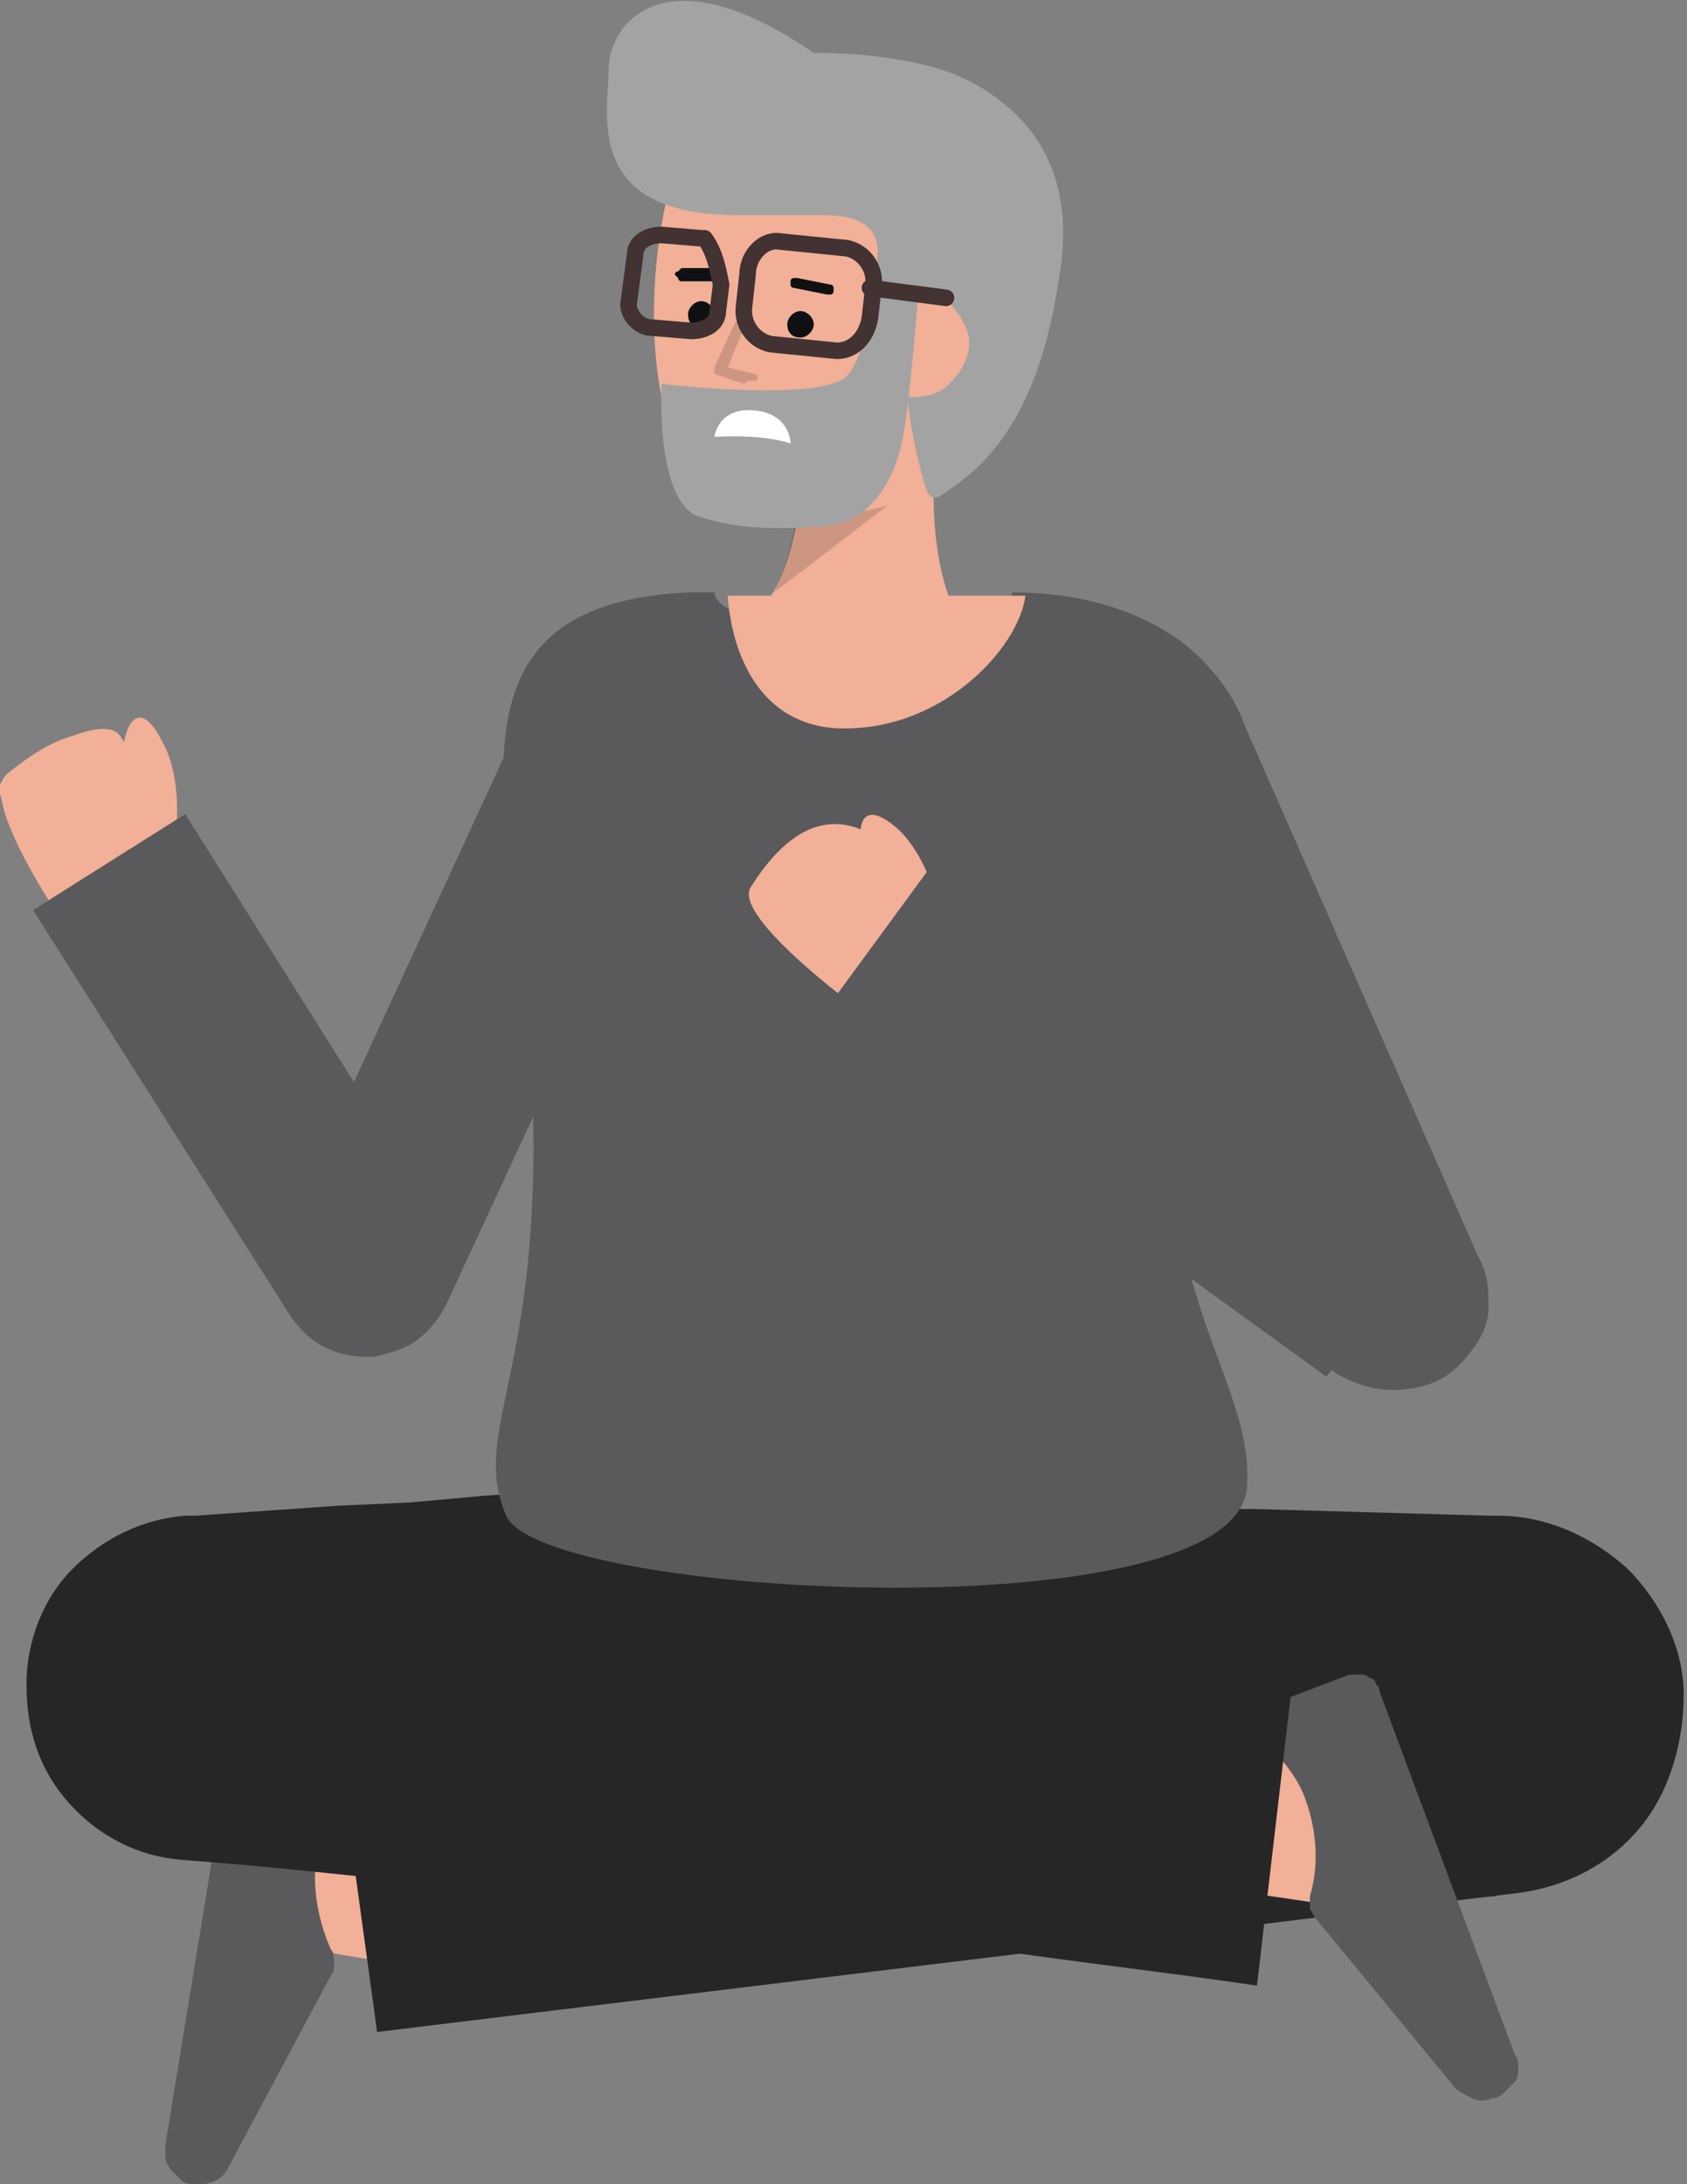
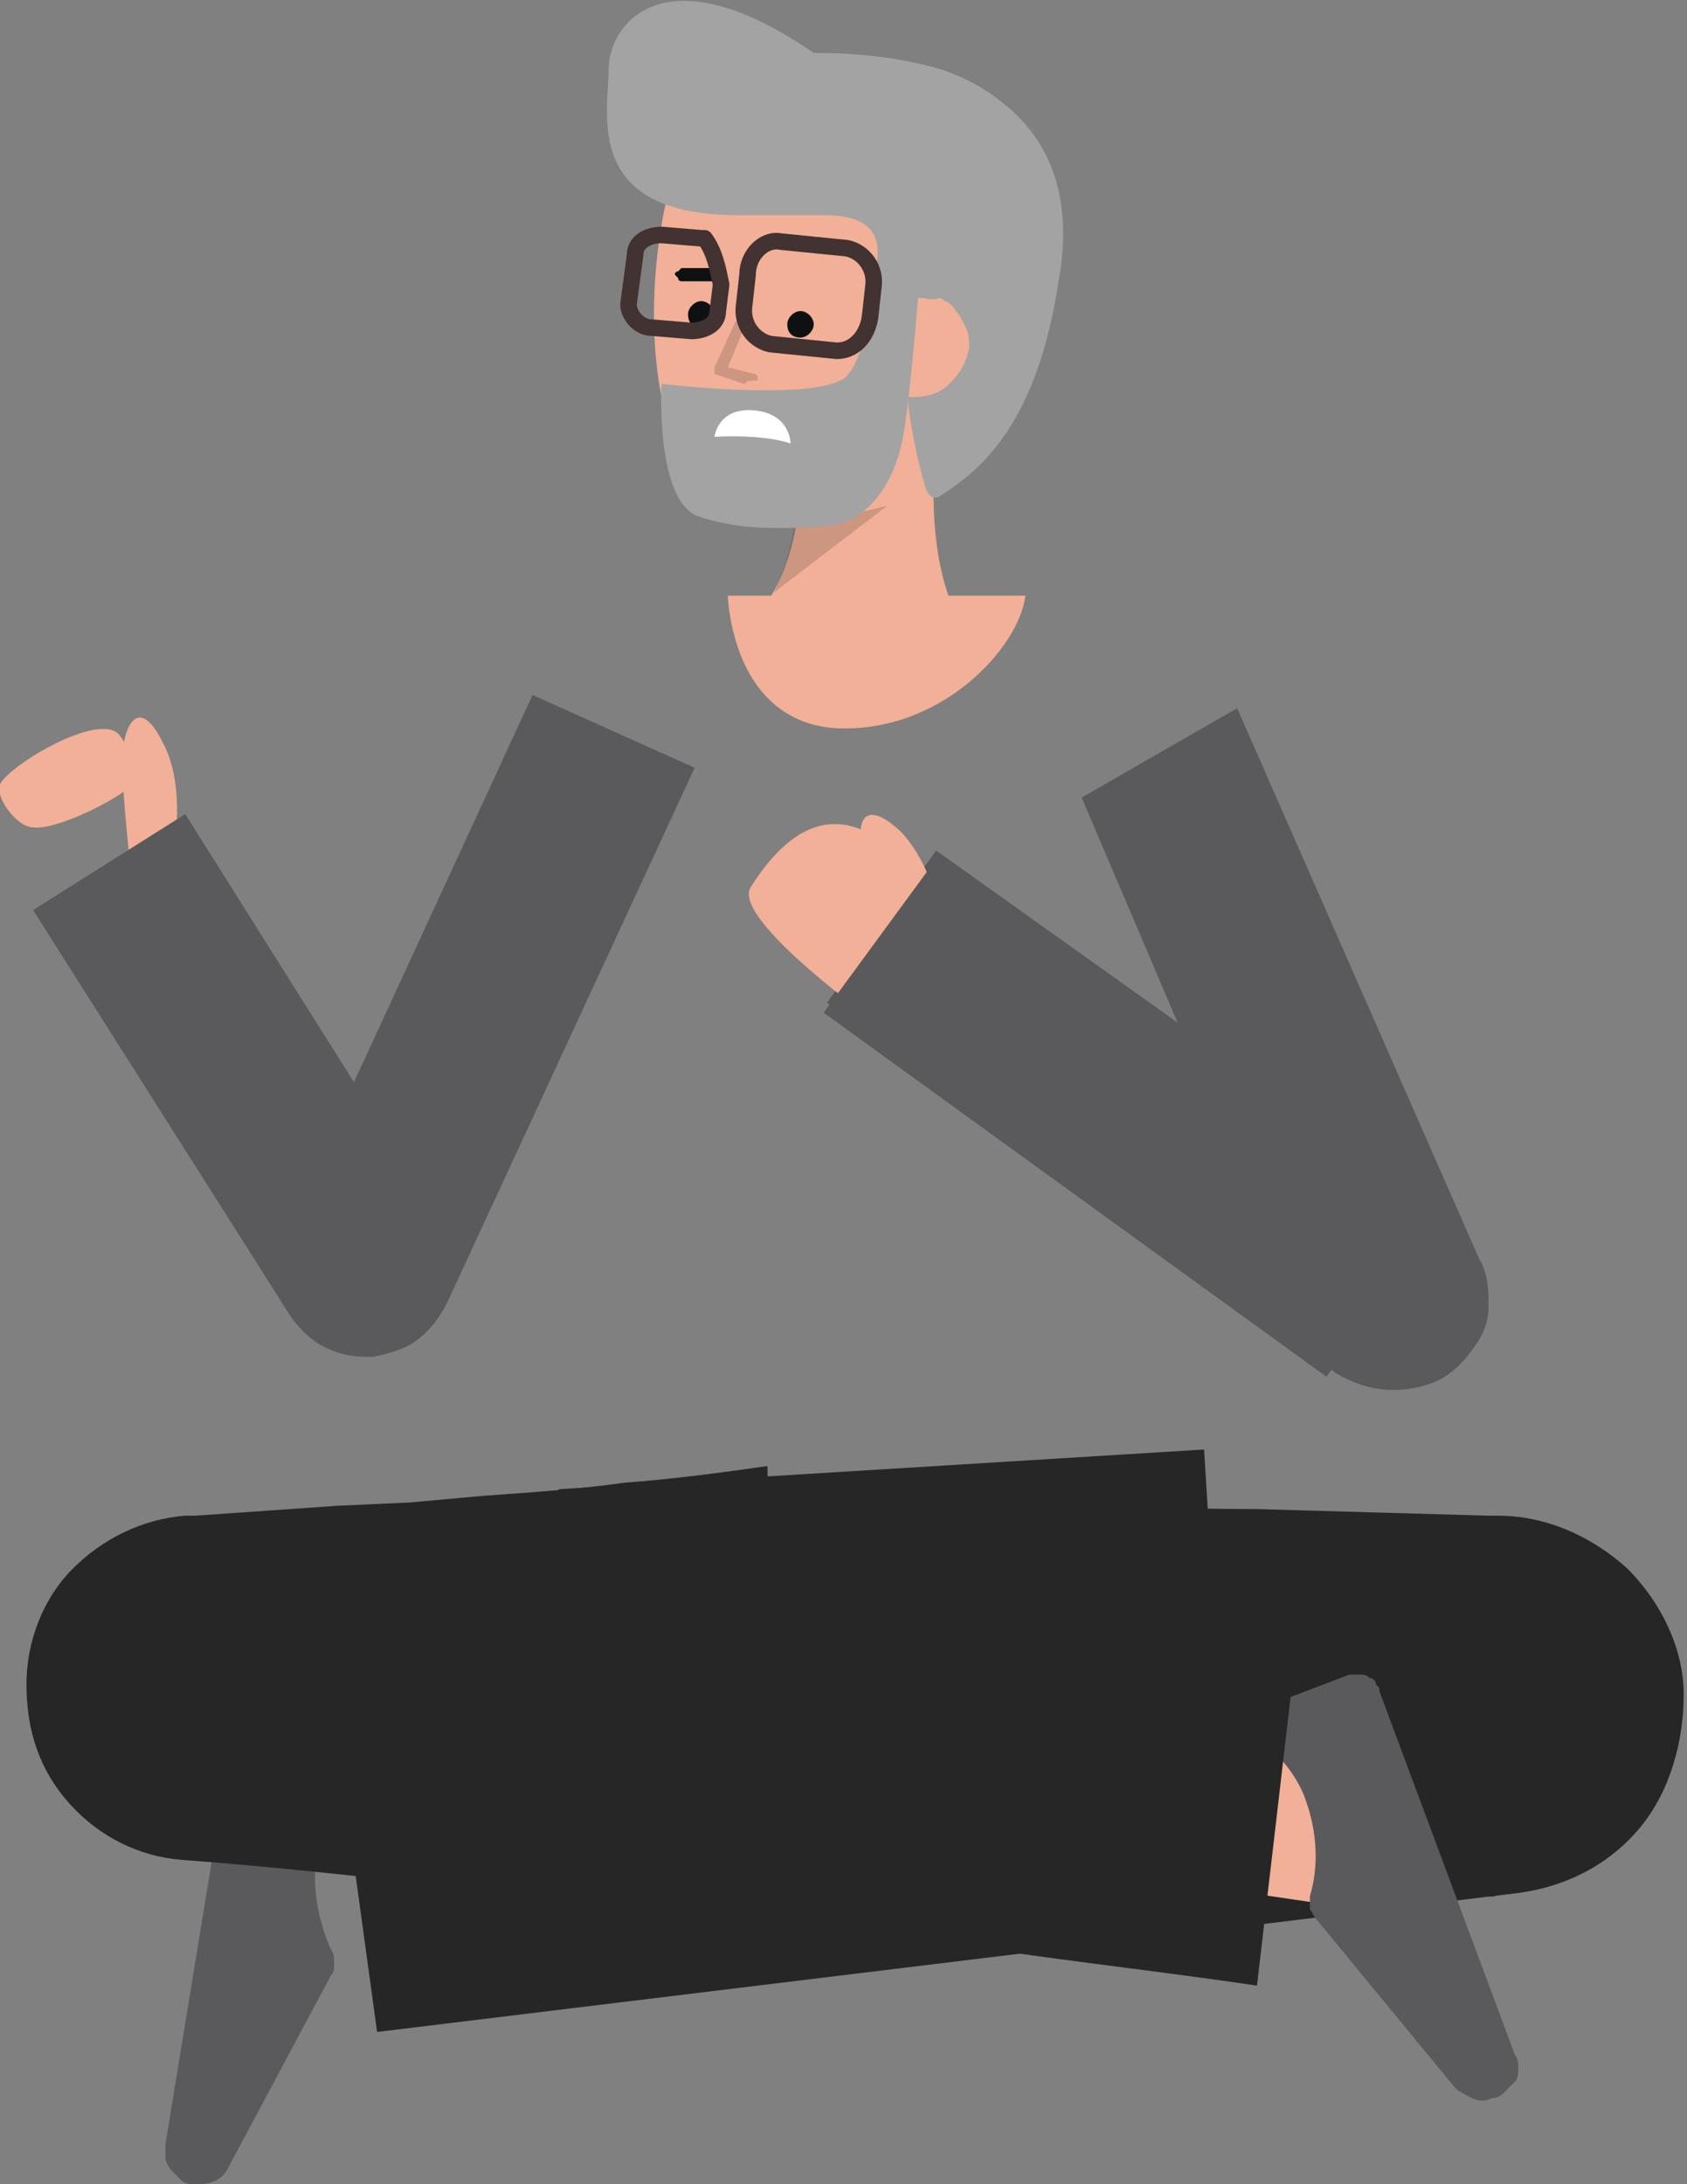
<svg xmlns="http://www.w3.org/2000/svg" version="1.1" id="Layer_1" x="0px" y="0px" viewBox="0 0 51 66" style="enable-background:new 0 0 51 66;" xml:space="preserve">
  <rect x="0" y="0" width="51" height="66" fill="#808080" stroke="none" />
  <style type="text/css">
	.st0{fill:#F1B097;}
	.st1{opacity:0.15;}
	.st2{fill:#A3A3A3;}
	.st3{fill:#0F1011;}
	.st4{fill:#FFFFFF;}
	.st5{fill:#5A5A5C;}
	.st6{fill:#262626;}
	.st7{fill:none;stroke:#423232;stroke-width:0.5;stroke-linecap:round;stroke-linejoin:round;stroke-miterlimit:10;}
</style>
  <path class="st0" d="M5.2,26.1c0,0,0.5-2.3-0.3-3.7C4.2,21,3.7,21.9,3.7,23c0,1.2,0.3,3.7,0.3,3.7" />
-   <path class="st0" d="M4.9,24.9c0,0-0.5-5-4.7-1.5c-0.8,0.7,1.4,4,1.4,4L4.9,24.9z" />
  <path class="st0" d="M0,23.7c0,0.1,0,0.2,0,0.3c0.1,0.4,0.6,1,1,1c0.6,0.1,2.3-0.7,2.9-1.2c0.5-0.4-0.2-1.5-0.3-1.6c0,0,0,0,0,0  C3,21.5,0.3,23.1,0,23.7z" />
  <path class="st0" d="M29.8,19.7c0,0-2-1.1-1.5-6.5l-4.1-0.8c0,0,0.5,4.8-1.6,6.4L29.8,19.7z" />
  <g class="st1">
    <path d="M23.4,17.9l3.4-2.6l-2.7,0C24,16.2,23.8,17.1,23.4,17.9z" />
  </g>
  <path class="st0" d="M30.6,11.2c-0.3,1.6-1.2,3.2-2.6,3.7c-1.6,0.6-3.3,0.9-5,0.7C18.5,15.2,19.4,5,21.5,3c2.1-2,8.4-0.7,9.1,2.6  C31.1,7.3,30.8,9.6,30.6,11.2z" />
  <path class="st2" d="M18.4,2.1c0-1.4,1.7-3.6,6.2-0.5l0,0c1.2,0,2.3,0.1,3.5,0.4c0.8,0.2,1.6,0.6,2.2,1.1c1.3,1,2.2,2.7,1.7,5.4  c-0.7,4.7-2.7,5.9-3.6,6.5c-0.2,0.1-0.3,0-0.4-0.2c-0.3-1-0.5-2-0.6-3.1c-0.1-1.1-1.1-1.8-1-3.1c0-0.5,0.8-2.1-1.5-2.1  c-1.3,0-0.8,0-2.1,0c-0.2,0-0.4,0-0.5,0h0C17.6,6.5,18.4,3.4,18.4,2.1z" />
  <path class="st0" d="M26.1,10.4c0,0.4,0.1,0.8,0.4,1.1c0.3,0.3,0.7,0.5,1.1,0.5c0.4,0,0.8-0.1,1.1-0.4c0.3-0.3,0.5-0.6,0.6-1.1  c0-0.2,0-0.4-0.1-0.6c-0.1-0.2-0.2-0.4-0.3-0.5c-0.1-0.2-0.3-0.3-0.5-0.4C28.2,9.1,28,9,27.8,9C26.7,9,26.2,9.6,26.1,10.4z" />
  <path class="st2" d="M26.8,5.4l1.2,0.4c0,0-0.4,5.8-0.7,7.4c-0.3,1.6-1.2,2.6-2.3,2.7c-1.6,0.1-2.7,0.1-3.9-0.3  c-1.3-0.5-1.1-4-1.1-4s4.2,0.5,5.4-0.1C26.5,11.1,26.8,5.4,26.8,5.4z" />
  <path class="st3" d="M24.2,10.2c0.2,0,0.4-0.2,0.4-0.4c0-0.2-0.2-0.4-0.4-0.4s-0.4,0.2-0.4,0.4C23.8,10,23.9,10.2,24.2,10.2z" />
  <path class="st3" d="M21.2,9.9c0.2,0,0.4-0.2,0.4-0.4c0-0.2-0.2-0.4-0.4-0.4c-0.2,0-0.4,0.2-0.4,0.4C20.8,9.8,21,9.9,21.2,9.9z" />
  <path class="st3" d="M20.6,8.5c0,0-0.1,0-0.1-0.1c0,0-0.1-0.1-0.1-0.1c0,0,0-0.1,0.1-0.1c0,0,0.1-0.1,0.1-0.1l1,0c0,0,0,0,0.1,0  c0,0,0,0,0.1,0c0,0,0,0,0,0.1c0,0,0,0,0,0.1c0,0,0,0,0,0.1c0,0,0,0,0,0.1c0,0,0,0-0.1,0c0,0,0,0-0.1,0L20.6,8.5L20.6,8.5z" />
-   <path class="st3" d="M25,8.9C24.9,8.9,24.9,8.9,25,8.9l-1-0.2c0,0-0.1,0-0.1-0.1c0,0,0-0.1,0-0.1c0,0,0-0.1,0.1-0.1s0.1,0,0.1,0  l1,0.2c0,0,0.1,0,0.1,0.1c0,0,0,0.1,0,0.1c0,0,0,0.1-0.1,0.1S25,8.9,25,8.9z" />
  <g class="st1">
    <path d="M22.5,11.6C22.5,11.6,22.5,11.6,22.5,11.6l-0.9-0.3c0,0,0,0,0,0c0,0,0,0,0,0c0,0,0,0,0-0.1c0,0,0,0,0-0.1l0.6-1.3   c0,0,0-0.1,0.1-0.1c0,0,0.1,0,0.1,0c0,0,0.1,0,0.1,0.1c0,0,0,0.1,0,0.1l-0.5,1.2l0.8,0.2c0,0,0.1,0,0.1,0.1c0,0,0,0.1,0,0.1   C22.6,11.5,22.6,11.5,22.5,11.6C22.6,11.6,22.5,11.6,22.5,11.6z" />
  </g>
  <path class="st4" d="M21.6,13.2c0,0,1.4-0.1,2.3,0.2c0,0,0-0.9-1.1-1C21.7,12.3,21.6,13.2,21.6,13.2z" />
-   <path class="st0" d="M14.1,59.7c-0.5-0.1-6-1-6-1L9,53.4c0,0,5.5,0.9,6,1L14.1,59.7z" />
  <path class="st5" d="M5,64.8c0,0.1,0,0.3,0,0.4c0,0.1,0.1,0.3,0.2,0.4c0.1,0.1,0.2,0.2,0.3,0.3C5.6,66,5.8,66,5.9,66  c0.2,0,0.4,0,0.6-0.1c0.2-0.1,0.3-0.2,0.4-0.4l3.1-5.8c0.1-0.1,0.1-0.2,0.1-0.4c0-0.1,0-0.3-0.1-0.4c-0.4-0.9-0.6-2-0.4-3  c0.2-0.8,0.6-1.5,1.2-2.1c0.1,0,0.1-0.1,0.1-0.2c0-0.1,0-0.1,0-0.2c0-0.1-0.1-0.1-0.1-0.2c-0.1-0.1-0.1-0.1-0.2-0.1l-3-0.5  c-0.1,0-0.2,0-0.3,0c-0.1,0-0.2,0.1-0.2,0.1S7,52.8,7,52.9c0,0.1-0.1,0.2-0.1,0.3L5,64.8z" />
  <path class="st6" d="M31.1,45.4c2.3,0.1,4.6,0.2,6.9,0.2l3.5,0.1l3.5,0.1l0.3,0c1.4,0,2.8,0.6,3.9,1.6c1,1,1.7,2.4,1.7,3.8  s-0.4,2.9-1.3,4c-0.9,1.1-2.2,1.8-3.7,2l-34.5,4.2l-1.4-10.2l34.3-5.3l0.9,11.4l-3.5,0.2l-3.5,0.2c-2.4,0.1-4.7,0.3-7.1,0.4  L31.1,45.4z" />
  <path class="st0" d="M39.8,57.5c-4.8-0.7-5.2-0.8-5.4-0.9l1.4-5.2c0,0,0,0-0.1,0c0.4,0.1,2.8,0.5,4.8,0.7L39.8,57.5z" />
  <path class="st5" d="M45.8,62.1c0.1,0.1,0.1,0.3,0.1,0.4c0,0.1,0,0.3-0.1,0.4c-0.1,0.1-0.2,0.2-0.3,0.3s-0.2,0.2-0.4,0.2  c-0.2,0.1-0.4,0.1-0.6,0c-0.2-0.1-0.4-0.2-0.5-0.3L39.8,58c-0.1-0.1-0.1-0.2-0.2-0.3c0-0.1,0-0.3,0-0.4c0.3-1,0.2-2.1-0.2-3.1  c-0.3-0.7-0.9-1.4-1.6-1.8c-0.1,0-0.1-0.1-0.2-0.2c0-0.1,0-0.1,0-0.2c0-0.1,0-0.1,0.1-0.2c0-0.1,0.1-0.1,0.2-0.1l2.9-1.1  c0.1,0,0.2,0,0.3,0c0.1,0,0.2,0,0.3,0.1c0.1,0,0.2,0.1,0.2,0.2c0.1,0.1,0.1,0.1,0.1,0.2L45.8,62.1z" />
  <path class="st6" d="M23.5,57c-1.4-0.1-2.9-0.2-4.3-0.3c-1.4-0.1-2.9-0.2-4.3-0.2l-2.2-0.1l-2.2-0.1c-1.4,0-2.9-0.1-4.3-0.1  l0.5-10.4c2.7,0.4,5.4,0.7,8.1,1.1c2.7,0.4,5.4,0.7,8.1,1l4.1,0.5l4.1,0.5c2.7,0.3,5.4,0.6,8.1,0.8L38,60c-2.7-0.4-5.4-0.7-8.1-1.1  l-4.1-0.5l-4.1-0.5c-2.7-0.3-5.4-0.6-8.1-0.9c-2.7-0.3-5.4-0.6-8.1-0.8c-1.3-0.1-2.5-0.7-3.4-1.7c-0.9-1-1.3-2.2-1.3-3.6  c0-1.3,0.5-2.6,1.4-3.5c0.9-0.9,2.1-1.5,3.4-1.6l0.3,0c1.4-0.1,2.9-0.2,4.3-0.3l2.2-0.1l2.2-0.2c1.4-0.1,2.9-0.2,4.3-0.4  c1.4-0.1,2.9-0.3,4.3-0.5L23.5,57z" />
  <path class="st6" d="M36.4,43.8l0.8,12.8l-21.9-0.3L16.9,45L36.4,43.8z" />
  <path class="st5" d="M11.1,41c-0.5,0-0.9-0.1-1.3-0.3c-0.4-0.2-0.7-0.5-1-0.9L1,27.5l4.6-2.9l5.1,8.1L16.1,21l4.9,2.2l-7.5,16.2  c-0.2,0.4-0.5,0.8-0.9,1.1c-0.4,0.3-0.9,0.4-1.3,0.5C11.2,41,11.1,41,11.1,41z" />
-   <path class="st5" d="M15.3,45.8c1.1,2.5,22.2,3.6,22.4-0.9c0.2-2.8-2.3-5.3-2.3-10.8s5-10.1,0.9-14.2c-1.2-1.2-3.2-2-5.7-2  c-0.2,1.5-8.9,1.5-9,0c-0.3,0-0.6,0-0.8,0c-8.5,0.4-4.8,7.9-4.7,15.1C16.4,41.6,14.2,43.2,15.3,45.8z" />
  <path class="st0" d="M22,18c0.1,1.5,0.8,3.8,3.2,4c3.2,0.2,5.6-2.4,5.8-4h0C27.9,18,23.8,18,22,18z" />
  <path class="st5" d="M42.1,42c-0.6,0-1.2-0.2-1.7-0.5L25,30.3l3.3-4.6l7.3,5.2l-2.9-6.8l4.7-2.7l7.3,16.6C45,38.5,45,39,45,39.5  c0,0.5-0.2,0.9-0.5,1.3c-0.3,0.4-0.6,0.7-1,0.9C43.1,41.9,42.6,42,42.1,42z" />
  <path class="st0" d="M28.6,28.6c0,0-0.2-2.3-1.4-3.5c-1.2-1.1-1.4-0.1-1,1c0.4,1.1,1.4,3.5,1.4,3.5" />
  <path class="st0" d="M28.3,27.4c0,0-2.7-5.2-5.6-0.6c-0.6,0.9,3.4,3.8,3.4,3.8L28.3,27.4z" />
  <path class="st5" d="M28.2,26.1l-3.3,4.5l15.2,11l3.3-4.5L28.2,26.1z" />
  <path class="st7" d="M23.6,7.3l2,0.2c0.5,0.1,0.9,0.6,0.8,1.2l-0.1,0.9c-0.1,0.6-0.5,1-1,1l-2-0.2c-0.5-0.1-0.9-0.6-0.8-1.2l0.1-0.9  C22.6,7.7,23.1,7.2,23.6,7.3z" />
  <path class="st7" d="M19.7,9.9l1.2,0.1c0.4,0,0.8-0.2,0.8-0.6l0.1-0.8c-0.1-0.5-0.2-1-0.5-1.4c0,0-0.1,0-0.1,0l-1.2-0.1  c-0.4,0-0.8,0.2-0.8,0.6l-0.2,1.5C19,9.5,19.3,9.9,19.7,9.9z" />
-   <path class="st7" d="M26.3,8.7L28.6,9" />
</svg>